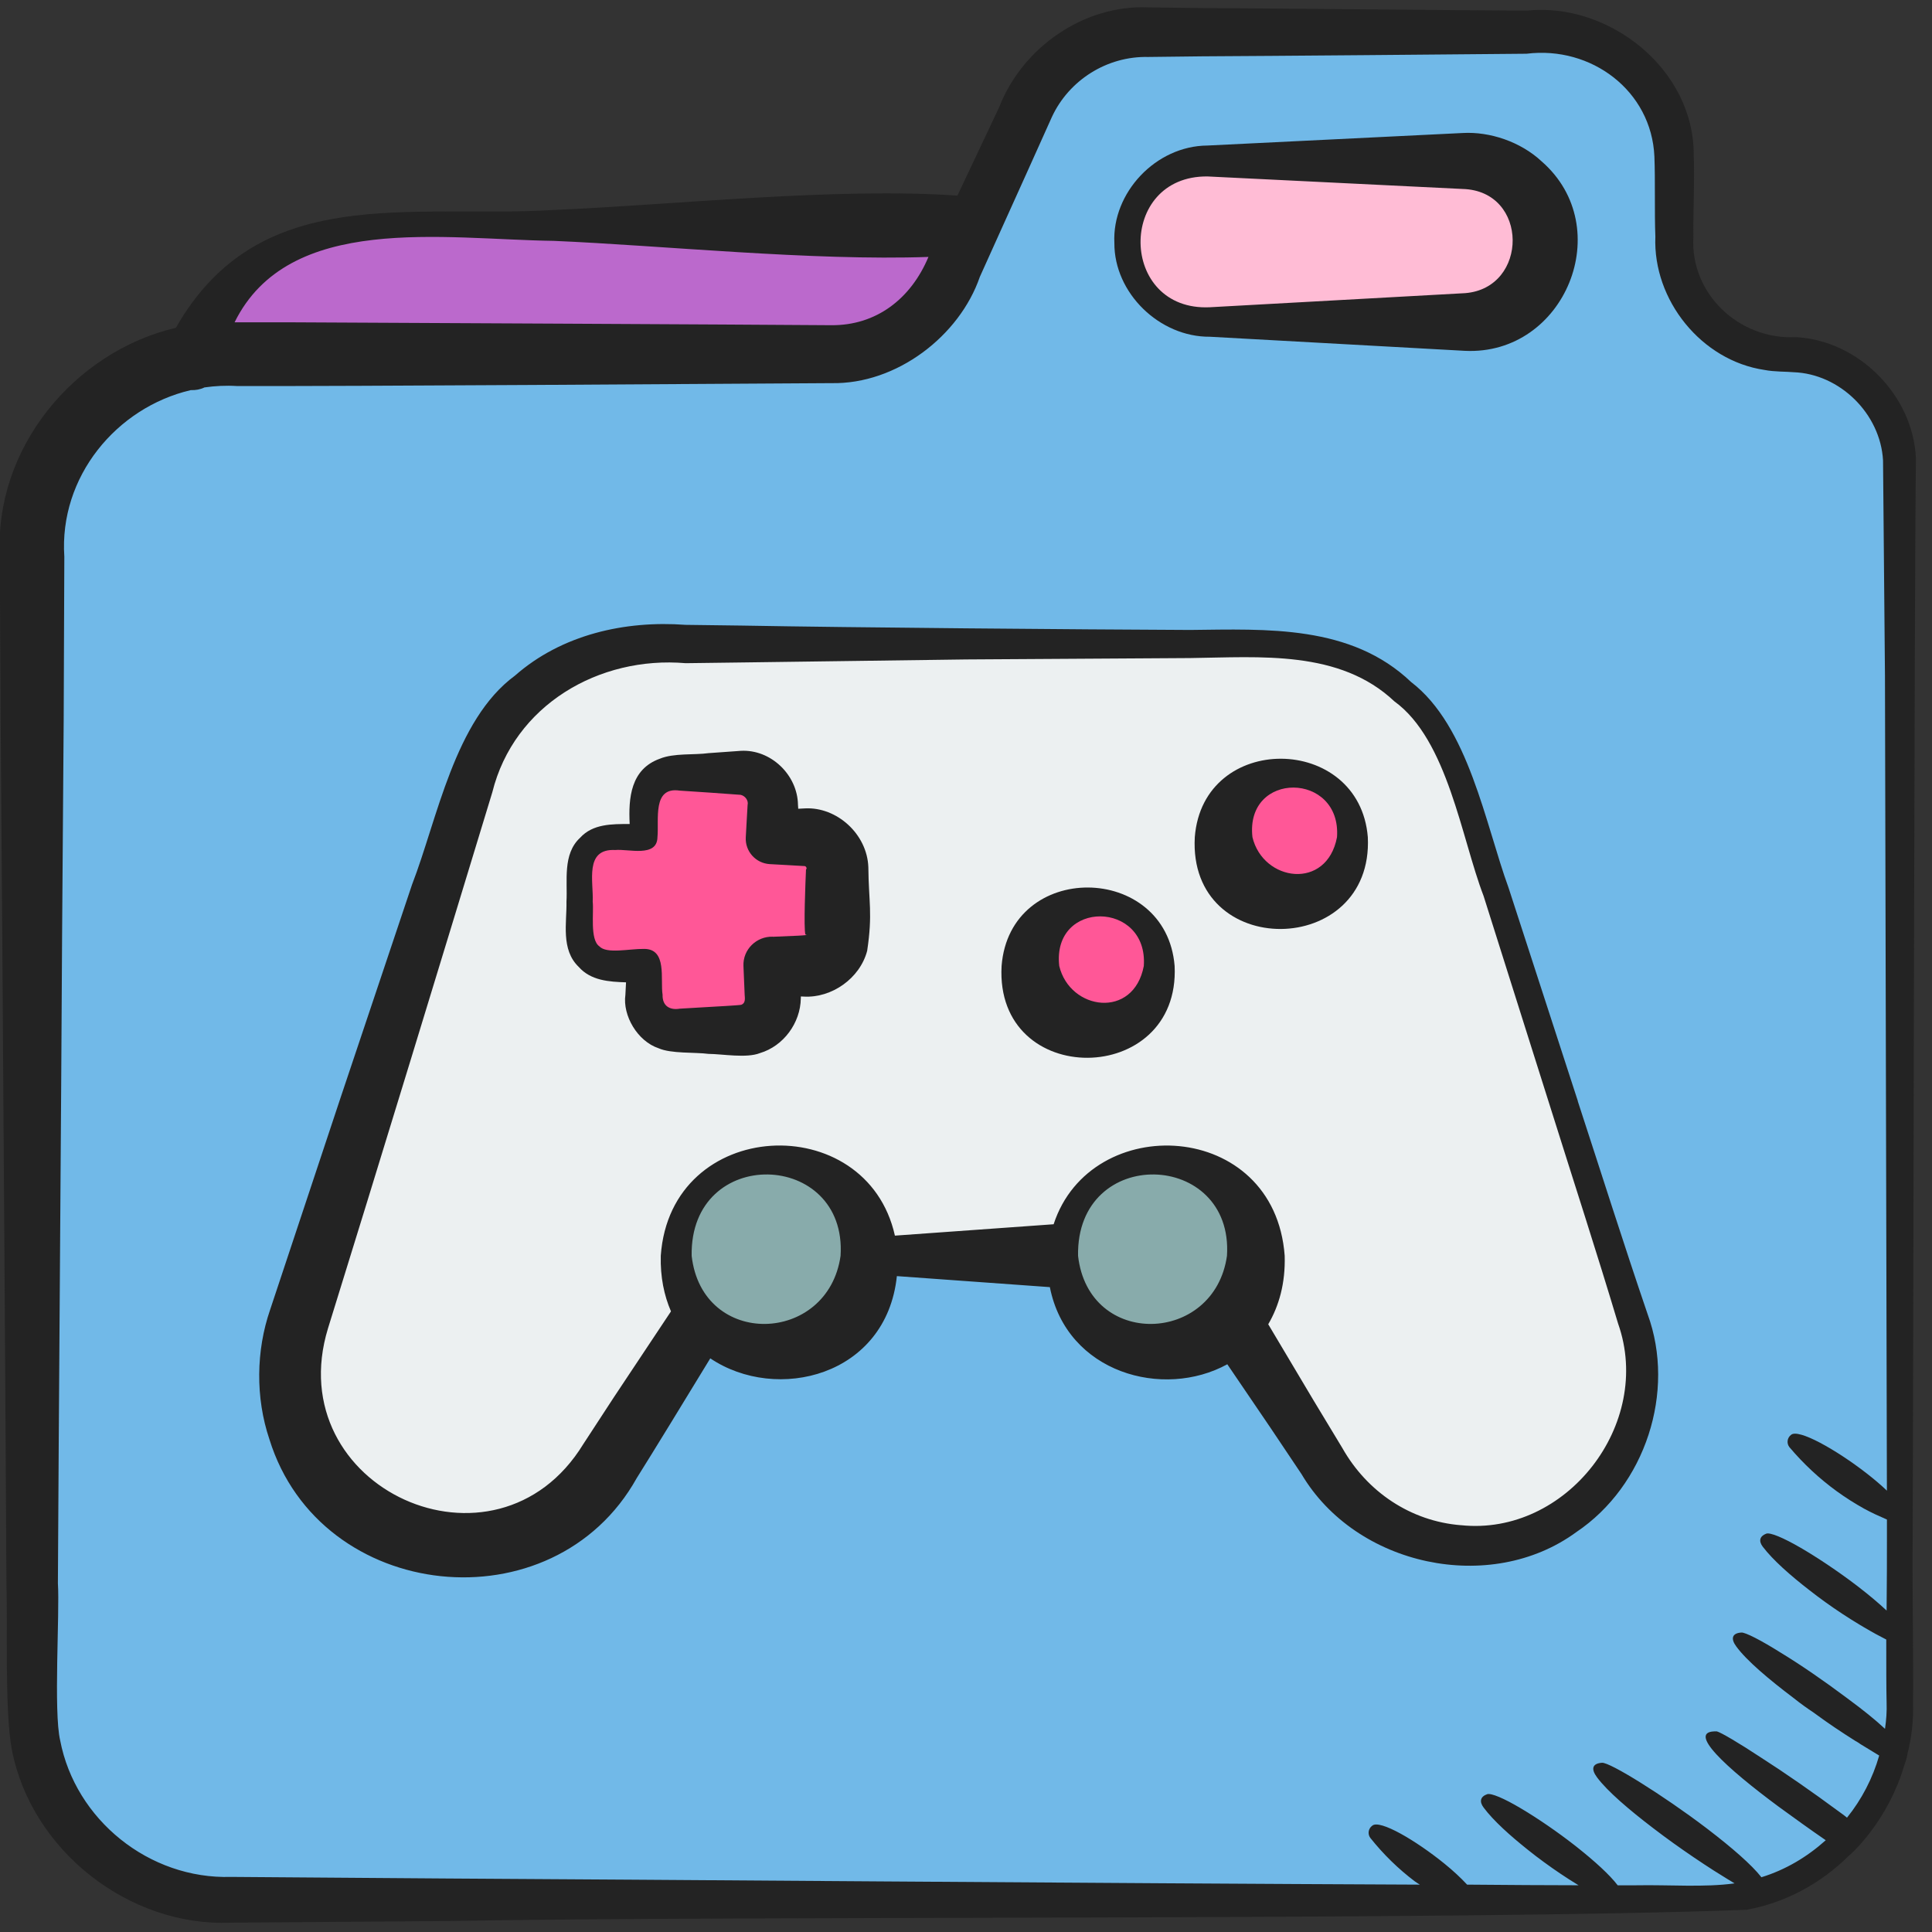
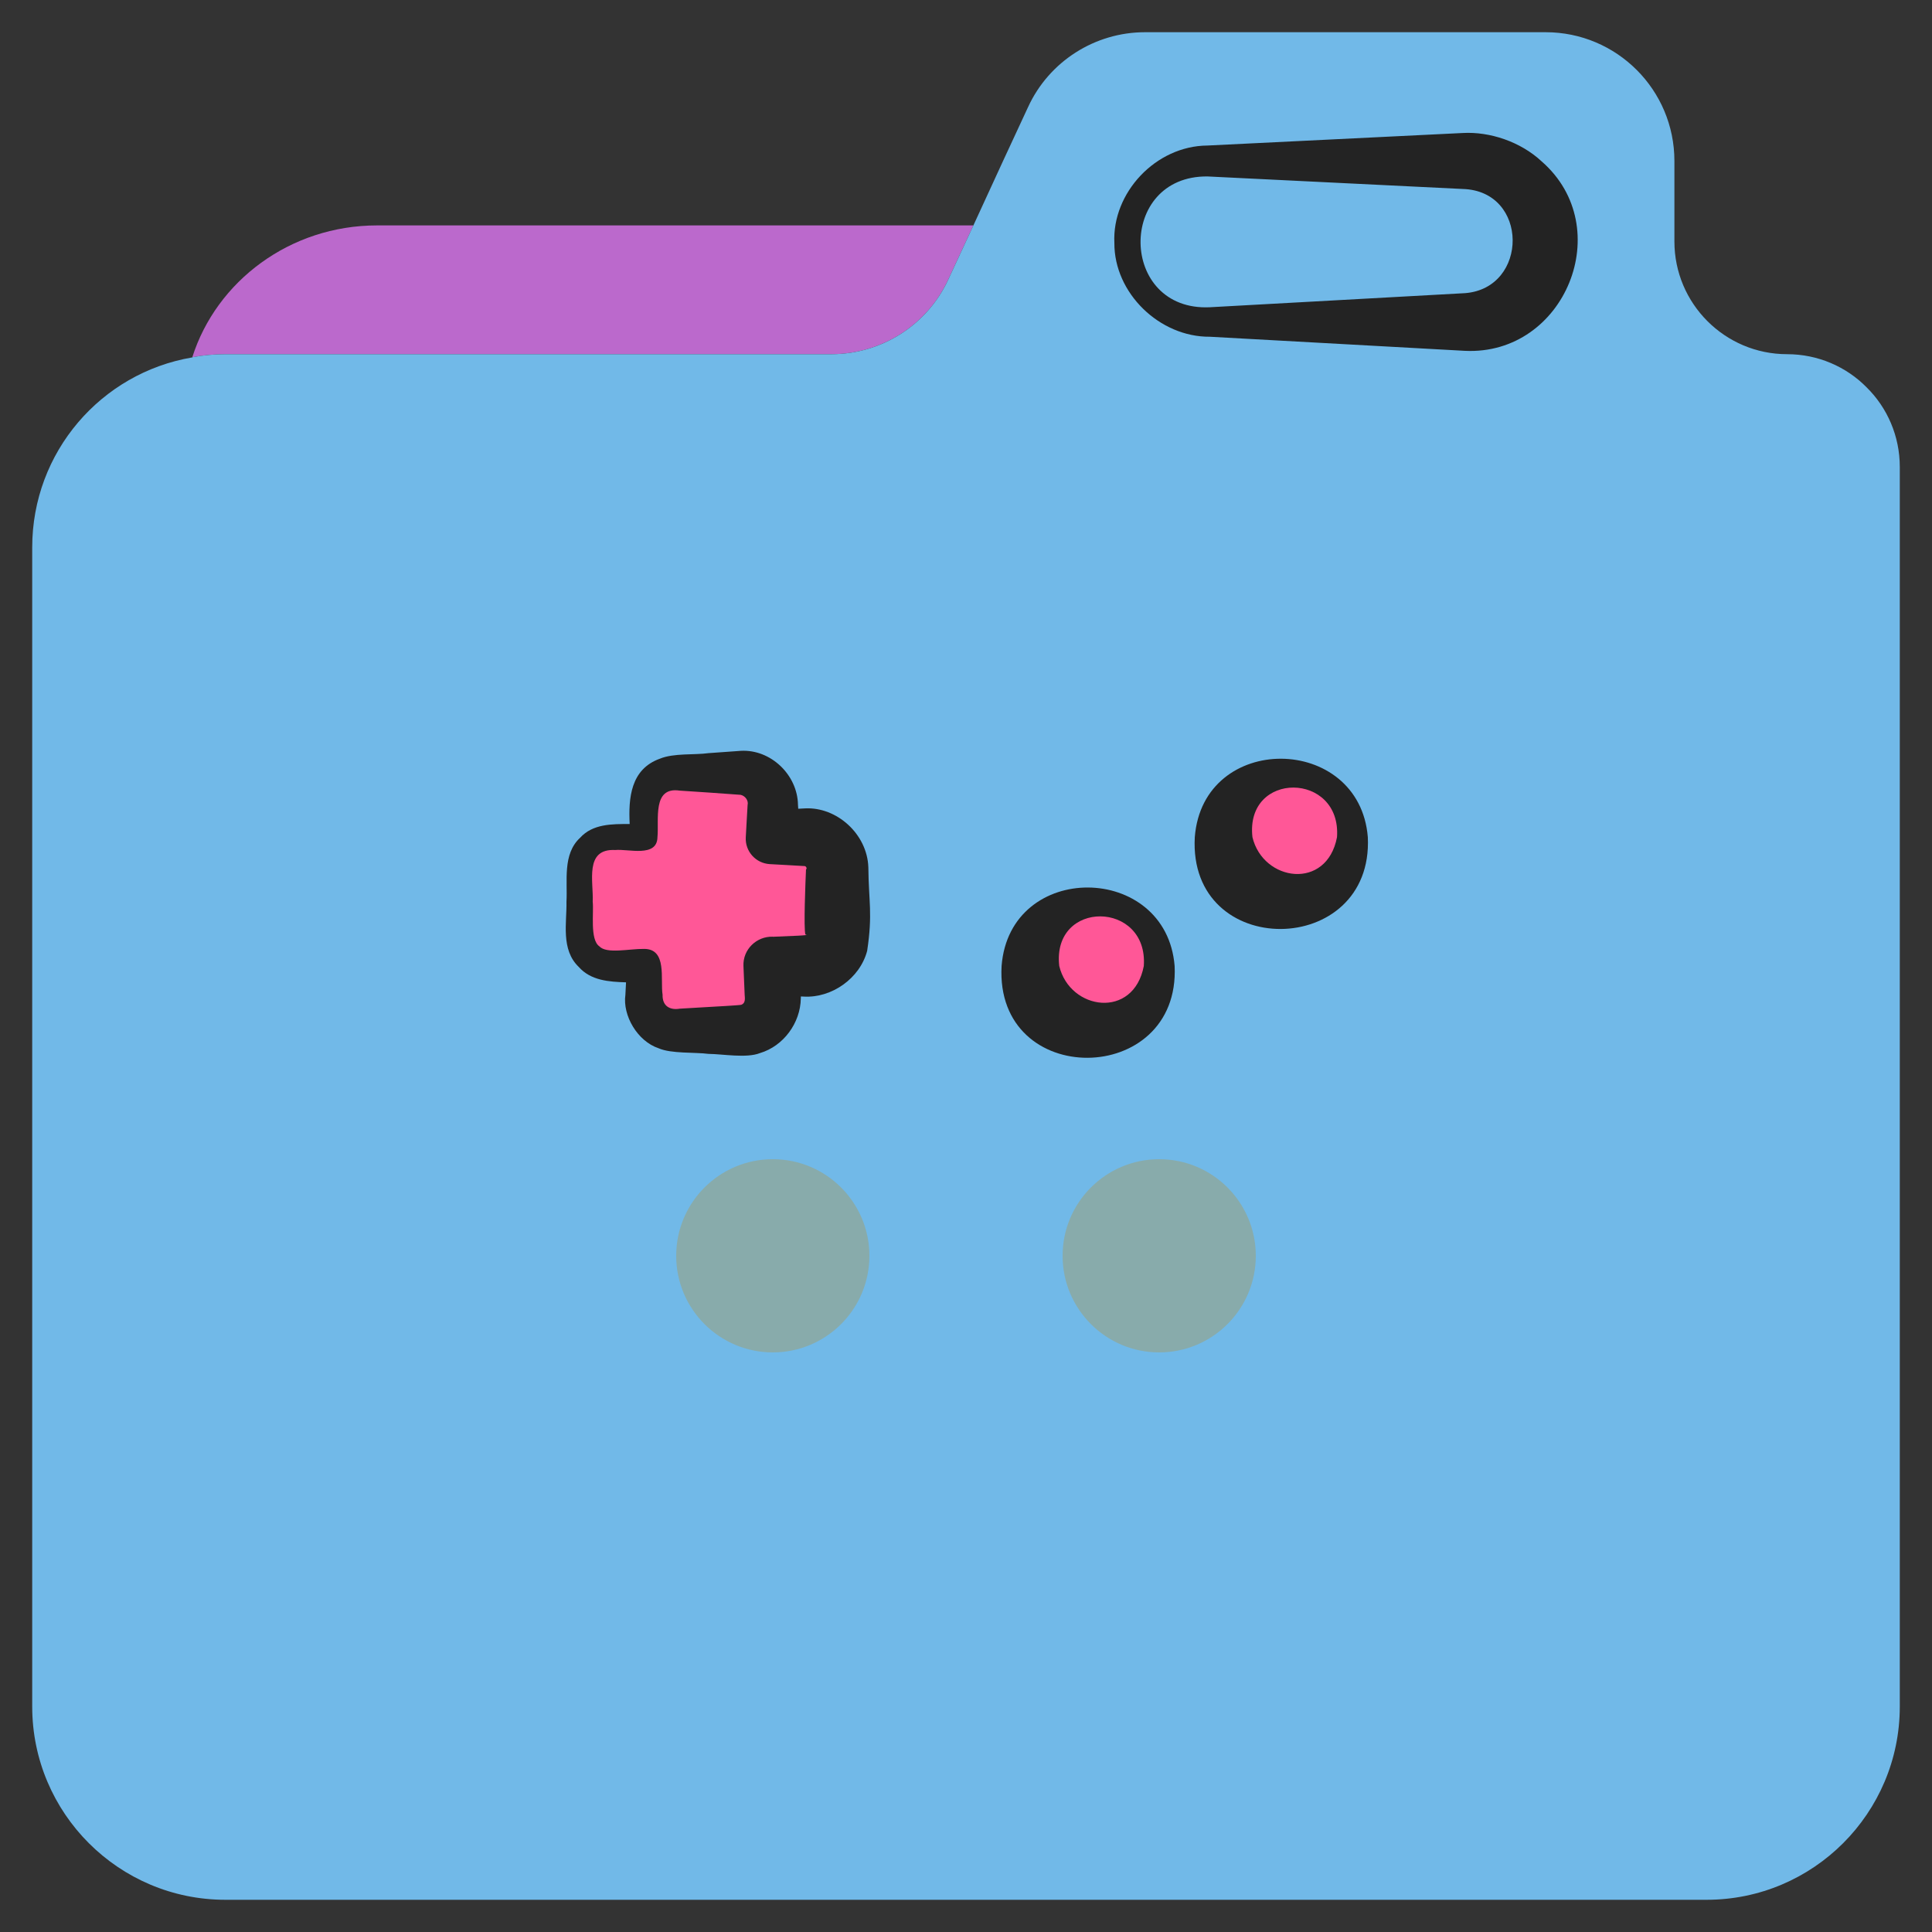
<svg xmlns="http://www.w3.org/2000/svg" width="64" height="64" viewBox="0 0 64 64" fill="none">
  <rect x="0" y="0" width="64" height="64" fill="#333333" stroke="none" />
  <g clip-path="url(#clip0_71_1151)">
    <path d="M32.245 7.467L31.413 9.259C30.72 10.763 29.205 11.733 27.541 11.733H7.467C7.104 11.733 6.741 11.765 6.4 11.829C6.389 11.829 6.379 11.829 6.368 11.84C7.168 9.312 9.611 7.467 12.491 7.467H32.245Z" fill="#BB69CC" />
    <path d="M62.933 15.467V56.533C62.933 60.064 60.064 62.933 56.533 62.933H7.467C3.936 62.933 1.067 60.064 1.067 56.533V18.133C1.067 14.976 3.349 12.352 6.368 11.84C6.379 11.829 6.389 11.829 6.4 11.829C6.741 11.765 7.104 11.733 7.467 11.733H27.541C29.205 11.733 30.72 10.763 31.413 9.259L32.245 7.467L33.227 5.333L34.059 3.541C34.752 2.037 36.267 1.067 37.931 1.067H51.2C53.557 1.067 55.467 2.976 55.467 5.333V8C55.467 10.059 57.141 11.733 59.2 11.733C60.224 11.733 61.163 12.149 61.835 12.832C62.517 13.504 62.933 14.443 62.933 15.467Z" fill="#71B9E8" />
-     <path d="M48.533 5.333H40C38.527 5.333 37.333 6.527 37.333 8C37.333 9.473 38.527 10.667 40 10.667H48.533C50.006 10.667 51.2 9.473 51.2 8C51.2 6.527 50.006 5.333 48.533 5.333Z" fill="#FFBCD5" />
-     <path d="M23.2 43.701L20.096 48.576C19.019 50.283 17.173 51.211 15.296 51.211C14.261 51.211 13.227 50.933 12.288 50.347C10.08 48.96 9.088 46.261 9.877 43.787L15.648 25.781C16.491 23.136 18.955 21.333 21.739 21.333H42.261C45.045 21.333 47.509 23.136 48.352 25.781L54.123 43.787C54.304 44.352 54.389 44.939 54.389 45.515C54.389 47.435 53.408 49.28 51.712 50.347C49.067 52 45.579 51.211 43.904 48.576L40.8 43.701L35.2 41.6H28.8L23.2 43.701Z" fill="#ECF0F1" />
    <path d="M25.6 44.8C27.367 44.8 28.8 43.367 28.8 41.6C28.8 39.833 27.367 38.4 25.6 38.4C23.833 38.4 22.4 39.833 22.4 41.6C22.4 43.367 23.833 44.8 25.6 44.8Z" fill="#88ABAB" />
-     <path d="M38.4 44.8C40.167 44.8 41.6 43.367 41.6 41.6C41.6 39.833 40.167 38.4 38.4 38.4C36.633 38.4 35.2 39.833 35.2 41.6C35.2 43.367 36.633 44.8 38.4 44.8Z" fill="#88ABAB" />
+     <path d="M38.4 44.8C40.167 44.8 41.6 43.367 41.6 41.6C41.6 39.833 40.167 38.4 38.4 38.4C36.633 38.4 35.2 39.833 35.2 41.6C35.2 43.367 36.633 44.8 38.4 44.8" fill="#88ABAB" />
    <path d="M26.667 27.733H25.6V26.667C25.6 26.078 25.122 25.6 24.533 25.6H22.4C21.811 25.6 21.333 26.078 21.333 26.667V27.733H20.267C19.678 27.733 19.2 28.211 19.2 28.8V30.933C19.2 31.522 19.678 32 20.267 32H21.333V33.067C21.333 33.656 21.811 34.133 22.4 34.133H24.533C25.122 34.133 25.6 33.656 25.6 33.067V32H26.667C27.255 32 27.733 31.522 27.733 30.933V28.8C27.733 28.211 27.255 27.733 26.667 27.733Z" fill="#FF5797" />
    <path d="M42.667 29.867C43.845 29.867 44.8 28.912 44.8 27.733C44.8 26.555 43.845 25.6 42.667 25.6C41.489 25.6 40.533 26.555 40.533 27.733C40.533 28.912 41.489 29.867 42.667 29.867Z" fill="#FF5797" />
    <path d="M36.267 34.133C37.445 34.133 38.4 33.178 38.4 32C38.4 30.822 37.445 29.867 36.267 29.867C35.088 29.867 34.133 30.822 34.133 32C34.133 33.178 35.088 34.133 36.267 34.133Z" fill="#FF5797" />
    <path d="M39.579 27.733C39.352 31.825 45.503 31.749 45.311 27.733C45.035 24.299 39.85 24.236 39.579 27.733ZM41.489 27.733C41.239 25.522 44.442 25.561 44.29 27.733C43.953 29.504 41.843 29.209 41.489 27.733Z" fill="#232323" />
    <path d="M33.179 32C32.951 36.092 39.103 36.016 38.911 32C38.635 28.565 33.45 28.502 33.179 32ZM35.089 32C34.839 29.789 38.042 29.827 37.89 32C37.553 33.771 35.443 33.475 35.089 32Z" fill="#232323" />
-     <path d="M63.36 51.019C63.381 45.813 63.413 19.829 63.467 15.189C63.381 13.099 61.568 11.275 59.488 11.168C57.611 11.264 55.979 9.728 56.096 7.84C56.085 6.955 56.139 6.037 56.107 5.131C56.117 2.283 53.291 0.064 50.571 0.352C48.192 0.341 42.123 0.277 39.829 0.267L38.037 0.245C35.915 0.149 33.867 1.568 33.099 3.552L31.716 6.48C27.723 6.199 22.255 6.791 18.345 6.955C13.569 7.247 8.587 6.014 5.827 10.858C2.455 11.649 -0.214 14.869 -1.75182e-05 18.443C-0.011 19.584 0.021 22.635 0.021 23.808L0.075 30.976C0.107 35.637 0.192 47.957 0.213 52.448C0.256 53.76 0.149 56.715 0.395 57.973C1.045 61.312 4.288 63.84 7.659 63.691L14.816 63.637C24.725 63.456 48.288 63.627 57.856 63.264C59.157 63.029 60.32 62.389 61.248 61.472C61.483 61.269 61.696 61.024 61.899 60.768C62.432 60.085 62.837 59.307 63.083 58.475C63.125 58.347 63.168 58.229 63.189 58.101V58.091C63.328 57.536 63.392 56.971 63.371 56.395C63.392 55.328 63.339 52.096 63.36 51.019ZM18.345 7.979C21.932 8.132 26.889 8.646 30.756 8.511C30.175 9.899 29.027 10.784 27.541 10.773C25.013 10.752 11.861 10.688 9.643 10.677H7.851C7.824 10.675 7.797 10.677 7.771 10.677C9.565 7.04 14.694 7.93 18.345 7.979ZM62.507 49.381C62.312 49.194 62.08 48.997 61.831 48.804C61.332 48.416 60.765 48.043 60.294 47.794C59.823 47.546 59.446 47.422 59.328 47.534C59.202 47.63 59.178 47.81 59.274 47.936C59.745 48.494 60.271 48.983 60.848 49.402C61.137 49.611 61.438 49.803 61.752 49.977C61.994 50.111 62.25 50.225 62.507 50.337V51.018C62.507 51.519 62.507 52.413 62.496 53.352C62.235 53.107 61.922 52.844 61.579 52.579L61.499 52.517C60.886 52.051 60.206 51.596 59.645 51.27C59.076 50.94 58.638 50.756 58.508 50.805C58.29 50.888 58.252 51.051 58.394 51.237C58.735 51.685 59.309 52.188 59.934 52.673C60.107 52.809 60.285 52.942 60.464 53.071C60.84 53.342 61.227 53.595 61.6 53.819C61.649 53.849 61.698 53.877 61.747 53.906C62.031 54.074 62.272 54.205 62.485 54.312V54.315C62.485 55.168 62.485 55.947 62.496 56.395C62.507 56.693 62.485 56.981 62.443 57.269C62.112 56.96 61.696 56.629 61.248 56.299C61.216 56.277 61.195 56.256 61.163 56.235C60.437 55.691 59.648 55.147 58.997 54.752C58.336 54.336 57.813 54.069 57.685 54.08C57.365 54.101 57.333 54.293 57.515 54.539C57.856 55.008 58.603 55.637 59.424 56.256C59.637 56.427 59.861 56.587 60.085 56.736C60.544 57.077 61.013 57.387 61.451 57.664C61.504 57.696 61.568 57.728 61.621 57.771L62.251 58.155C62.037 58.901 61.675 59.605 61.184 60.213C61.099 60.139 61.003 60.075 60.917 60.011C60.053 59.371 59.115 58.72 58.347 58.229C57.589 57.728 57.003 57.387 56.875 57.355C55.808 57.312 57.195 58.571 58.923 59.851C59.435 60.224 59.968 60.608 60.48 60.96C59.861 61.515 59.148 61.94 58.349 62.186C58.025 61.771 57.357 61.194 56.59 60.607L56.505 60.542C55.791 60 55.006 59.466 54.365 59.065C53.706 58.652 53.198 58.383 53.067 58.394C52.732 58.419 52.706 58.611 52.904 58.877C53.245 59.336 53.967 59.953 54.772 60.566C54.987 60.731 55.209 60.895 55.43 61.054C55.888 61.382 56.351 61.695 56.776 61.967C56.832 62.002 56.886 62.036 56.94 62.069C57.13 62.189 57.3 62.293 57.46 62.389C56.458 62.528 55.307 62.432 54.197 62.453H53.588C53.326 62.108 52.83 61.658 52.26 61.205L52.178 61.14C51.586 60.677 50.925 60.226 50.379 59.903C49.824 59.573 49.394 59.39 49.262 59.436C49.037 59.516 48.999 59.682 49.147 59.878C49.476 60.318 50.025 60.809 50.621 61.284C50.792 61.421 50.968 61.556 51.147 61.686C51.511 61.953 51.886 62.204 52.248 62.425L52.293 62.452H52.287C51.22 62.452 49.983 62.442 48.618 62.431H48.6C48.397 62.211 48.141 61.973 47.853 61.739C47.381 61.356 46.844 60.987 46.394 60.74C45.944 60.494 45.581 60.37 45.458 60.478C45.328 60.571 45.298 60.75 45.391 60.88C45.827 61.428 46.32 61.908 46.864 62.32C46.917 62.361 46.978 62.392 47.032 62.431H47.017C36.734 62.388 20.883 62.26 14.814 62.228L7.657 62.175C4.937 62.26 2.494 60.276 1.993 57.652C1.769 56.703 1.982 53.428 1.918 52.447C1.939 47.903 2.035 35.658 2.057 30.975L2.11 23.807C2.11 22.644 2.131 19.562 2.131 18.442C1.953 15.793 3.859 13.499 6.32 12.923C6.477 12.929 6.633 12.903 6.773 12.834C7.124 12.784 7.484 12.765 7.85 12.788C11.53 12.799 23.69 12.714 27.54 12.692C29.706 12.735 31.786 11.124 32.458 9.172L33.194 7.54C33.29 7.338 34.804 3.967 34.847 3.871C35.412 2.655 36.671 1.855 38.036 1.887L39.828 1.866C42.143 1.855 48.159 1.802 50.57 1.78C52.714 1.514 54.708 3.007 54.804 5.183C54.836 5.983 54.804 7.018 54.836 7.839C54.751 9.94 56.362 11.946 58.452 12.255C58.772 12.319 59.199 12.308 59.412 12.33C60.948 12.383 62.292 13.706 62.378 15.252L62.442 22.378L62.506 49.375V49.38L62.507 49.381Z" fill="#232323" />
    <path d="M40.079 11.155L48.533 11.622C51.842 11.777 53.58 7.537 51.071 5.348C50.368 4.691 49.346 4.355 48.454 4.406L40 4.821C38.284 4.831 36.835 6.388 36.915 8.046C36.904 9.709 38.414 11.169 40.079 11.155ZM40 5.845L48.454 6.26C50.652 6.322 50.643 9.546 48.533 9.711L40.079 10.178C37.059 10.32 37.001 5.815 40 5.845Z" fill="#232323" />
-     <path d="M52.269 36.476L49.974 29.412C49.204 27.303 48.651 24.05 46.746 22.594C44.751 20.691 41.959 20.842 39.424 20.868C35.723 20.852 28.272 20.79 24.57 20.723L22.712 20.699C20.701 20.55 18.607 21.02 17.059 22.381C15.054 23.856 14.489 27.134 13.651 29.299L11.289 36.341L8.947 43.39C8.483 44.736 8.458 46.298 8.925 47.68C10.607 53.106 18.333 53.914 21.093 48.963C21.587 48.179 22.765 46.252 23.529 44.997C25.724 46.476 29.362 45.593 29.71 42.273L34.778 42.638C35.341 45.488 38.538 46.357 40.656 45.193L42.08 47.288L43.114 48.831C44.92 51.885 49.374 52.837 52.217 50.753C54.503 49.22 55.52 46.103 54.58 43.535C53.78 41.191 53.036 38.831 52.266 36.478L52.269 36.476ZM22.912 41.6C22.849 37.919 28.069 38.097 27.845 41.6C27.429 44.541 23.26 44.677 22.912 41.6ZM35.712 41.6C35.649 37.919 40.869 38.097 40.645 41.6C40.229 44.541 36.06 44.677 35.712 41.6ZM48.397 50.525C46.727 50.392 45.287 49.418 44.468 47.97L43.508 46.381L42.012 43.868C42.367 43.261 42.583 42.515 42.557 41.6C42.225 37.075 36.13 36.787 34.903 40.555L29.645 40.932C28.706 36.716 22.213 36.99 21.889 41.599C21.871 42.305 22 42.916 22.227 43.441L20.338 46.282L19.323 47.837C16.426 52.568 9.244 49.294 10.866 44.001C12.455 38.891 14.756 31.349 16.308 26.247C17.026 23.355 19.846 21.723 22.715 21.969L24.572 21.945L31.999 21.845L39.426 21.799C41.743 21.77 44.376 21.52 46.19 23.233C47.958 24.514 48.412 27.771 49.145 29.678L51.383 36.76C52.125 39.122 52.891 41.476 53.602 43.847C54.778 47.182 51.876 50.889 48.398 50.524L48.397 50.525Z" fill="#232323" />
    <path d="M26.667 26.779L26.442 26.791V26.782L26.434 26.659C26.418 25.668 25.533 24.818 24.541 24.872L24.419 24.881L23.467 24.949C23.012 25.014 22.318 24.942 21.859 25.133C20.89 25.48 20.815 26.437 20.859 27.297C20.276 27.295 19.635 27.29 19.217 27.752C18.628 28.294 18.805 29.19 18.765 29.868C18.78 30.563 18.571 31.455 19.171 32.03C19.569 32.482 20.172 32.524 20.738 32.541L20.717 32.954C20.62 33.639 21.116 34.492 21.817 34.725C22.232 34.909 23.022 34.852 23.468 34.911C23.939 34.915 24.726 35.062 25.175 34.885C25.955 34.652 26.515 33.888 26.528 33.075L26.53 33.009C26.562 33.01 26.61 33.012 26.625 33.013C27.548 33.067 28.486 32.412 28.726 31.497C28.912 30.258 28.776 29.885 28.765 28.726C28.726 27.628 27.72 26.725 26.667 26.779ZM25.6 31.029C25.058 31.013 24.604 31.455 24.628 32.001L24.668 32.954C24.677 33.074 24.7 33.229 24.559 33.284C24.498 33.303 23.558 33.352 23.466 33.358L22.513 33.414C22.204 33.467 21.938 33.336 21.949 32.954C21.868 32.44 22.111 31.428 21.332 31.434C20.848 31.426 20.095 31.61 19.853 31.347C19.536 31.126 19.676 30.214 19.634 29.868C19.667 29.213 19.349 28.104 20.381 28.158C20.813 28.115 21.767 28.414 21.779 27.734C21.835 27.151 21.602 26.054 22.514 26.19C23.045 26.224 24.003 26.289 24.534 26.33C24.684 26.362 24.801 26.517 24.765 26.668C24.765 26.7 24.705 27.681 24.705 27.735C24.678 28.201 25.035 28.598 25.5 28.625C25.5 28.627 26.628 28.685 26.667 28.691C26.725 28.718 26.73 28.787 26.7 28.801C26.682 29.198 26.618 30.753 26.68 30.959C26.908 30.986 26.104 31.009 25.6 31.032V31.029Z" fill="#232323" />
  </g>
  <defs>
    <clipPath id="clip0_71_1151">
      <rect width="64" height="64" fill="white" />
    </clipPath>
  </defs>
</svg>